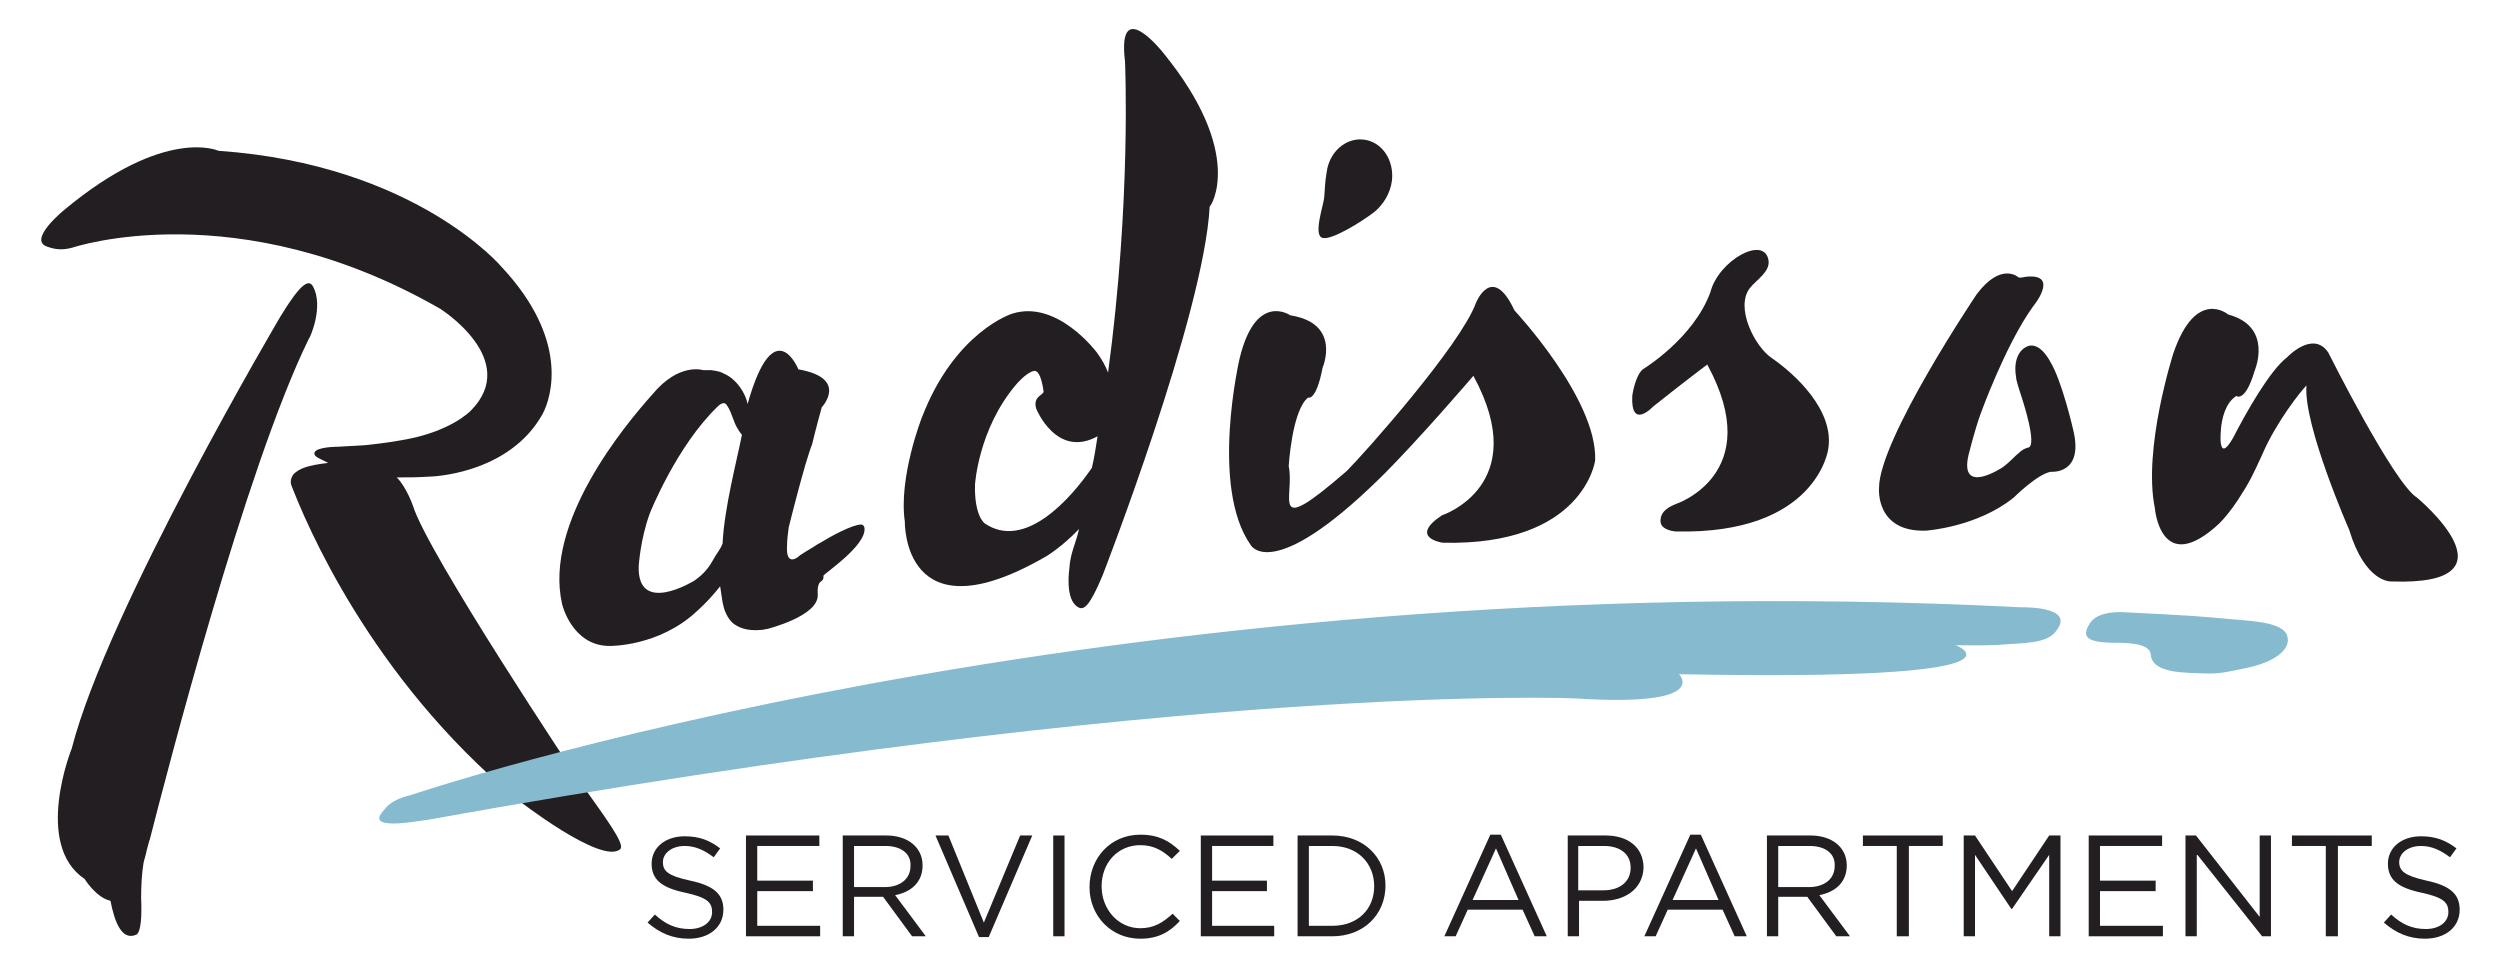
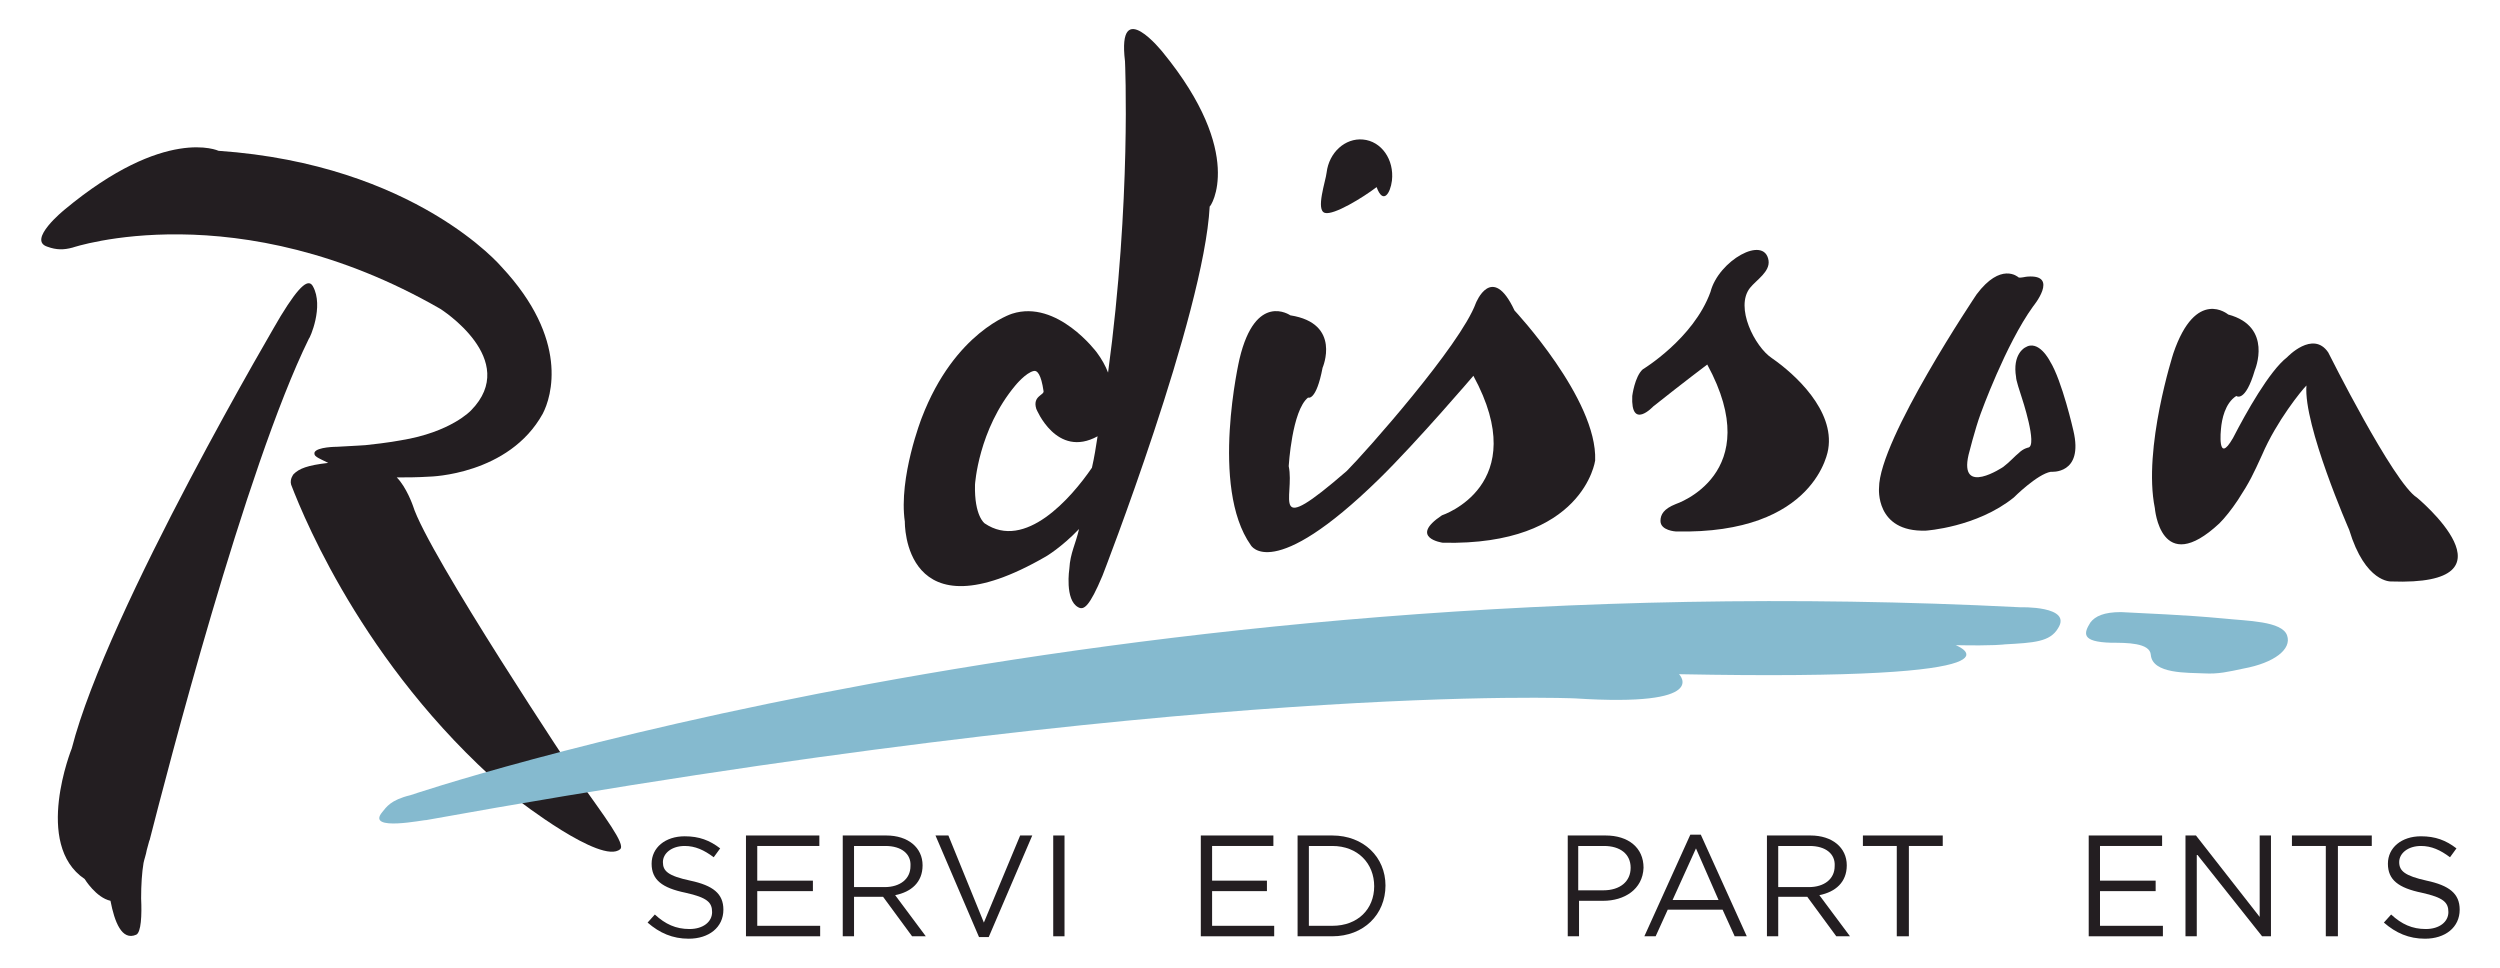
<svg xmlns="http://www.w3.org/2000/svg" version="1.1" id="Layer_1" x="0px" y="0px" viewBox="0 0 310 120" style="enable-background:new 0 0 310 120;" xml:space="preserve">
  <style type="text/css">
	.st0{fill:#231E21;}
	.st1{fill:#85BACF;}
</style>
  <g>
    <path class="st0" d="M85.6,109.2c2.8,0.6,4.1,1.6,4.1,3.6c0,2.2-1.8,3.6-4.3,3.6c-2,0-3.6-0.7-5.1-2l0.9-1c1.3,1.2,2.6,1.8,4.3,1.8   c1.7,0,2.8-0.9,2.8-2.1c0-1.2-0.6-1.8-3.3-2.4c-2.9-0.6-4.2-1.6-4.2-3.6c0-2,1.7-3.4,4.1-3.4c1.8,0,3.1,0.5,4.4,1.5l-0.8,1.1   c-1.2-0.9-2.3-1.4-3.6-1.4c-1.6,0-2.7,0.9-2.7,2C82.2,108,82.8,108.6,85.6,109.2" />
    <polygon class="st0" points="92.5,103.6 92.5,116.1 101.7,116.1 101.7,114.8 93.9,114.8 93.9,110.5 100.8,110.5 100.8,109.2    93.9,109.2 93.9,104.9 101.6,104.9 101.6,103.6  " />
    <path class="st0" d="M109.8,104.9h-3.9v5.1h3.8c1.9,0,3.2-1,3.2-2.6C113,105.9,111.8,104.9,109.8,104.9 M113.1,116.1l-3.6-4.9h-3.6   v4.9h-1.4v-12.5h5.4c2.7,0,4.5,1.5,4.5,3.7c0,2.1-1.4,3.3-3.4,3.7l3.8,5.1H113.1z" />
    <polygon class="st0" points="126.5,103.6 122,114.4 117.6,103.6 116,103.6 121.4,116.2 122.6,116.2 128,103.6  " />
    <rect x="130.6" y="103.6" class="st0" width="1.4" height="12.5" />
-     <path class="st0" d="M141.4,116.4c-3.6,0-6.3-2.8-6.3-6.4c0-3.6,2.6-6.5,6.3-6.5c2.3,0,3.6,0.8,4.9,2l-1,1c-1.1-1-2.2-1.7-3.9-1.7   c-2.8,0-4.8,2.2-4.8,5.1c0,2.9,2.1,5.2,4.8,5.2c1.7,0,2.8-0.7,4-1.8l0.9,0.9C145.1,115.5,143.7,116.4,141.4,116.4" />
    <polygon class="st0" points="148.9,103.6 148.9,116.1 158,116.1 158,114.8 150.3,114.8 150.3,110.5 157.1,110.5 157.1,109.2    150.3,109.2 150.3,104.9 157.9,104.9 157.9,103.6  " />
    <path class="st0" d="M165.2,104.9h-2.9v9.9h2.9c3.2,0,5.2-2.1,5.2-4.9C170.4,107.1,168.4,104.9,165.2,104.9 M165.2,116.1h-4.3   v-12.5h4.3c3.9,0,6.6,2.7,6.6,6.2C171.8,113.4,169.1,116.1,165.2,116.1" />
-     <path class="st0" d="M185.5,105.2l2.8,6.4h-5.7L185.5,105.2z M184.8,103.5l-5.7,12.6h1.4l1.5-3.3h6.8l1.5,3.3h1.5l-5.7-12.6H184.8z   " />
    <path class="st0" d="M198.9,104.9h-3.2v5.5h3.1c2.1,0,3.4-1.1,3.4-2.8C202.2,105.9,200.9,104.9,198.9,104.9 M198.8,111.7h-3v4.4   h-1.4v-12.5h4.7c2.8,0,4.7,1.5,4.7,4C203.7,110.3,201.4,111.7,198.8,111.7" />
    <path class="st0" d="M210.3,105.2l2.8,6.4h-5.7L210.3,105.2z M209.6,103.5l-5.7,12.6h1.4l1.5-3.3h6.8l1.5,3.3h1.5l-5.7-12.6H209.6z   " />
    <path class="st0" d="M224.4,104.9h-3.9v5.1h3.8c1.9,0,3.2-1,3.2-2.6C227.6,105.9,226.4,104.9,224.4,104.9 M227.7,116.1l-3.6-4.9   h-3.6v4.9h-1.4v-12.5h5.4c2.7,0,4.5,1.5,4.5,3.7c0,2.1-1.4,3.3-3.4,3.7l3.8,5.1H227.7z" />
    <polygon class="st0" points="231,103.6 231,104.9 235.2,104.9 235.2,116.1 236.7,116.1 236.7,104.9 240.9,104.9 240.9,103.6  " />
-     <polygon class="st0" points="254.1,103.6 249.5,110.5 244.9,103.6 243.5,103.6 243.5,116.1 244.9,116.1 244.9,106 249.4,112.7    249.5,112.7 254.1,106 254.1,116.1 255.5,116.1 255.5,103.6  " />
    <polygon class="st0" points="259,103.6 259,116.1 268.2,116.1 268.2,114.8 260.4,114.8 260.4,110.5 267.3,110.5 267.3,109.2    260.4,109.2 260.4,104.9 268.1,104.9 268.1,103.6  " />
    <polygon class="st0" points="280.2,103.6 280.2,113.7 272.3,103.6 271,103.6 271,116.1 272.4,116.1 272.4,105.9 280.5,116.1    281.6,116.1 281.6,103.6  " />
    <polygon class="st0" points="284.2,103.6 284.2,104.9 288.4,104.9 288.4,116.1 289.9,116.1 289.9,104.9 294.1,104.9 294.1,103.6     " />
    <path class="st0" d="M300.9,109.2c2.8,0.6,4.1,1.6,4.1,3.6c0,2.2-1.8,3.6-4.3,3.6c-2,0-3.6-0.7-5.1-2l0.9-1   c1.3,1.2,2.6,1.8,4.3,1.8c1.7,0,2.8-0.9,2.8-2.1c0-1.2-0.6-1.8-3.3-2.4c-2.9-0.6-4.2-1.6-4.2-3.6c0-2,1.7-3.4,4.1-3.4   c1.8,0,3.1,0.5,4.4,1.5l-0.8,1.1c-1.2-0.9-2.3-1.4-3.6-1.4c-1.6,0-2.7,0.9-2.7,2C297.5,108,298.2,108.6,300.9,109.2" />
    <path class="st0" d="M187.8,38.5c-2.8-6-4.8-0.9-4.8-0.9c-1.9,5.2-13.7,18.5-16,20.8c-9.8,8.5-6.4,3.2-7.2-0.6c0,0,0.4-6.9,2.4-8.5   c0,0,1,0.5,1.8-3.7c0,0,2.4-5.5-4-6.5c0,0-4.3-3-6.3,5.4c0,0-3.7,15.9,1.4,23.1c0,0,2.6,4.8,15.9-8.2l0,0   c4.7-4.6,11.7-12.8,11.7-12.8c7.4,13.6-3.9,17.3-3.9,17.3c-4.2,2.8,0.1,3.4,0.1,3.4c17.5,0.4,18.9-10.2,18.9-10.2   C198.1,49.5,187.8,38.5,187.8,38.5" />
    <path class="st0" d="M122.1,64.9c0,0-1.3-0.9-1.2-4.8c0,0,0.4-6.8,5-12.3c0,0,1.3-1.6,2.3-1.8c0.4-0.1,0.9,0.4,1.2,2.5   c0.1,0.5-1.4,0.6-0.9,2.2c0,0,2.5,6.2,7.6,3.4c-0.2,1.3-0.4,2.6-0.7,3.9C132.8,61.8,127.1,68.3,122.1,64.9 M144.2,6.5   c0,0-5.7-7.2-4.7,1.1c0,0,0.8,17.2-2.1,38.6c-0.3-0.8-0.8-1.7-1.4-2.5c0,0-4.9-6.6-10.5-4.8c0,0-7.1,2.2-11.2,12.9   c0,0-2.9,7.4-2.1,12.9c0,0-0.3,14.6,17.5,4.3c0,0,1.9-1.1,4.1-3.4c-0.4,1.8-1.1,3-1.2,4.9c0,0-0.6,3.9,1.1,4.8   c0.7,0.4,1.4-0.1,3-3.9c0,0,12.6-32.4,13.3-45.8C150.1,25.7,154.5,19.1,144.2,6.5" />
-     <path class="st0" d="M172.6,22.4c0.3-2.6-1.3-4.9-3.6-5.1c-2.2-0.2-4.2,1.6-4.5,4.1c-0.2,1.1-0.2,1.9-0.3,3.1c-0.1,1-1.4,4.7-0.2,5   c1.1,0.3,4.7-1.9,6.4-3.2C171.5,25.4,172.4,24,172.6,22.4" />
+     <path class="st0" d="M172.6,22.4c0.3-2.6-1.3-4.9-3.6-5.1c-2.2-0.2-4.2,1.6-4.5,4.1c-0.1,1-1.4,4.7-0.2,5   c1.1,0.3,4.7-1.9,6.4-3.2C171.5,25.4,172.4,24,172.6,22.4" />
    <path class="st0" d="M245.1,36.5c0,0-12.1,18-12.1,24c0,0-0.5,5.5,5.8,5.3c0,0,6.3-0.4,10.9-4.1c0,0,2.9-2.9,4.6-3.2   c0,0,4.1,0.4,2.8-5.1c0,0-1.4-6.2-2.9-8.6c0,0-1.4-2.8-3.1-1.7c0,0-1.6,0.8-1.1,3.7c0,0-0.1,0.1,0.7,2.5c0,0,2,6,0.8,6.2   c0,0-0.6,0.1-1.2,0.7c-0.4,0.3-1.1,1.1-1.9,1.7c0,0-5.5,3.7-4.3-1.5c0,0,0.8-3.2,1.5-5.1c0,0,3.1-8.6,6.5-13.3c0,0,3.3-4-0.7-3.7   c-0.2,0-0.9,0.2-1.1,0.1C250.2,34.3,248.1,32.5,245.1,36.5" />
    <path class="st0" d="M219.7,44.4L219.7,44.4c-2.1-1.4-4.6-6.3-2.7-8.7c0.8-1,2.5-2,2.3-3.4c-0.5-3.2-6.2,0-7.2,3.9   c-2.1,5.8-8.4,9.6-8.4,9.6c-1,0.9-1.3,3.3-1.3,3.3c-0.2,4.3,2.6,1.3,2.6,1.3c3.9-3.1,6.7-5.2,6.7-5.2c7.4,13.6-3.9,17.3-3.9,17.3   c-1.5,0.6-1.9,1.3-1.9,2.1c0,1.2,1.9,1.3,1.9,1.3c17.5,0.4,18.9-10.2,18.9-10.2C227.5,50.9,222.6,46.4,219.7,44.4" />
-     <path class="st0" d="M88.5,69.3c-0.5,0.9-1.1,1.8-2.4,2.7c0,0-7.1,4.4-6.9-1.8c0,0,0.2-3.4,1.4-6.6c0,0,3.3-8.3,8.4-13.2   c0.5-0.5,0.9-0.5,1.1-0.2c0.7,1,0.8,2.1,1.4,3c0.1,0.2,0.3,0.5,0.5,0.7c-0.6,3.1-2.2,9.1-2.4,13.5C89.3,68.2,88.8,68.7,88.5,69.3    M107.2,65.5c0,0,0-0.2-0.2-0.4c-0.5-0.3-2.8,0.7-5.1,2.1c-0.4,0.2-0.7,0.4-1,0.6c-0.8,0.5-1.7,1-2,1.3c0,0-1.5,1.2-1.3-1.5   c0,0,0-0.1,0-0.1h0c0-0.6,0.1-1.3,0.2-2.1c0,0,2-8.1,2.9-10.3c0,0,0.5-2.1,1.2-4.6c0,0,3.4-3.6-2.9-4.7c0,0-3-7.4-6.3,4.3v0   c-0.2-1.2-1.3-3.1-3-3.8c-0.3-0.2-0.8-0.3-1.5-0.4c-0.2,0-0.4,0-1,0c0,0-3-1-6.3,3c-3.4,3.8-13.5,15.9-11.2,26c0,0,1.2,5.2,5.9,5.2   c0,0,6.1,0.1,10.8-4.3c0,0,1.4-1.2,2.9-3.1c0.1,0.6,0.2,1.3,0.3,2c0,0.1,0.1,0.3,0.1,0.4c0,0,0.2,1.2,1.1,2.1   c0.7,0.6,1.8,1.1,3.7,0.9c0.2,0,0.4-0.1,0.6-0.1c0,0,6.5-1.6,6.3-4.3c-0.1-1.4,0.4-1.6,0.4-1.6s0.4-0.2,0.3-0.7   C102.2,71.1,107.4,67.7,107.2,65.5" />
    <path class="st0" d="M38.8,35.5c-0.5-0.9-1.5-0.4-4,3.7c0,0-21.5,36.4-25.9,53.6c0,0-4.8,11.9,1.6,16.2c0,0,1.4,2.3,3.2,2.7   c0.5,2.6,1.4,5,3.2,4.2c0.6-0.3,0.7-2.4,0.6-4.5l0,0c0-1.7,0.1-3.2,0.3-4.4c0.1-0.5,0.3-1,0.4-1.6c0,0,0.1-0.4,0.3-1.1   c0.1-0.2,0.1-0.3,0.1-0.3l0,0c2-7.8,11.8-45.9,19.7-62C38.4,42,40.2,38,38.8,35.5" />
    <path class="st0" d="M71.6,96.5c0,0-18.6-27.9-20.4-33.8c0,0-0.8-2.3-2-3.5c1.2,0,2.5,0,4.1-0.1c0,0,9.8-0.2,14-7.8   c1.1-2.1,3.3-9.2-5.1-18.2c0,0-10.7-12.7-35.1-14.4c0,0-6.6-3.1-19.1,7.3c0,0-4.7,3.8-2.1,4.6C7,31,7.9,31,9,30.7   c0,0,20.4-6.9,45.6,7.6c0,0,10,6.3,3.8,12.6c0,0-2.5,2.7-8.7,3.7c0,0-1.5,0.3-4.4,0.6c0,0-1.5,0.1-3.5,0.2c0,0-2.5,0-2.8,0.7   c-0.1,0.5,0.3,0.6,1.7,1.3c0,0,0,0,0,0c-2.6,0.3-3.6,0.7-4.3,1.4c0,0-0.5,0.6-0.3,1.3c1.8,4.7,9.8,23.9,28,39   c0,0,10.5,8.2,12.8,6.2C77.6,104.7,75,101.3,71.6,96.5" />
    <path class="st0" d="M299.7,61.7c-2.9-1.8-11-18-11-18c-1.9-2.8-5.1,0.6-5.1,0.6c-2.2,1.7-5.1,6.9-6.7,10c-2,3.5-1.5-1.1-1.5-1.1   c0.1-1.2,0.5-3.2,1.9-4.1c0,0,1.1,0.9,2.3-3.2c0,0,2.3-5.4-3.3-6.9c0,0-4-3.4-6.8,4.8c0,0-3.8,11.8-2.3,19.2c0,0,0.7,8.7,8,1.9   c0.7-0.7,1.5-1.7,2.3-2.9c1.5-2.3,1.9-3.2,3-5.6c1.8-4.2,4.9-8,5.5-8.6c-0.4,4.9,5.3,17.9,5.3,17.9c2,6.6,5.2,6.4,5.2,6.4   C313,72.7,299.7,61.7,299.7,61.7" />
    <path class="st1" d="M47.4,100.7c0.5-0.6,1-1.5,3.5-2.1c0,0,85.7-29.1,199.6-23.3c0,0,6.5-0.2,4.7,2.6c-1,1.7-3,1.8-6.6,2   c0,0-1.2,0.2-6.1,0.1c0,0,11.7,4.5-34.3,3.6c0,0,4.1,4.1-12.9,3c0,0-47.2-2.1-142.5,15.1C52.8,101.6,45.3,103.2,47.4,100.7" />
    <path class="st1" d="M263,75.9c3.5,0.2,7.4,0.3,12.8,0.8c2.8,0.3,7.2,0.3,7.8,2.1c0.6,1.7-1.6,3.4-5.4,4.1   c-1.9,0.4-3.1,0.7-4.9,0.6c-2-0.1-6.4,0.1-6.6-2.3c-0.1-1.5-3-1.5-4.9-1.5c-3.8-0.1-3.4-1.2-2.6-2.5   C259.8,76.4,260.9,75.9,263,75.9" />
  </g>
</svg>